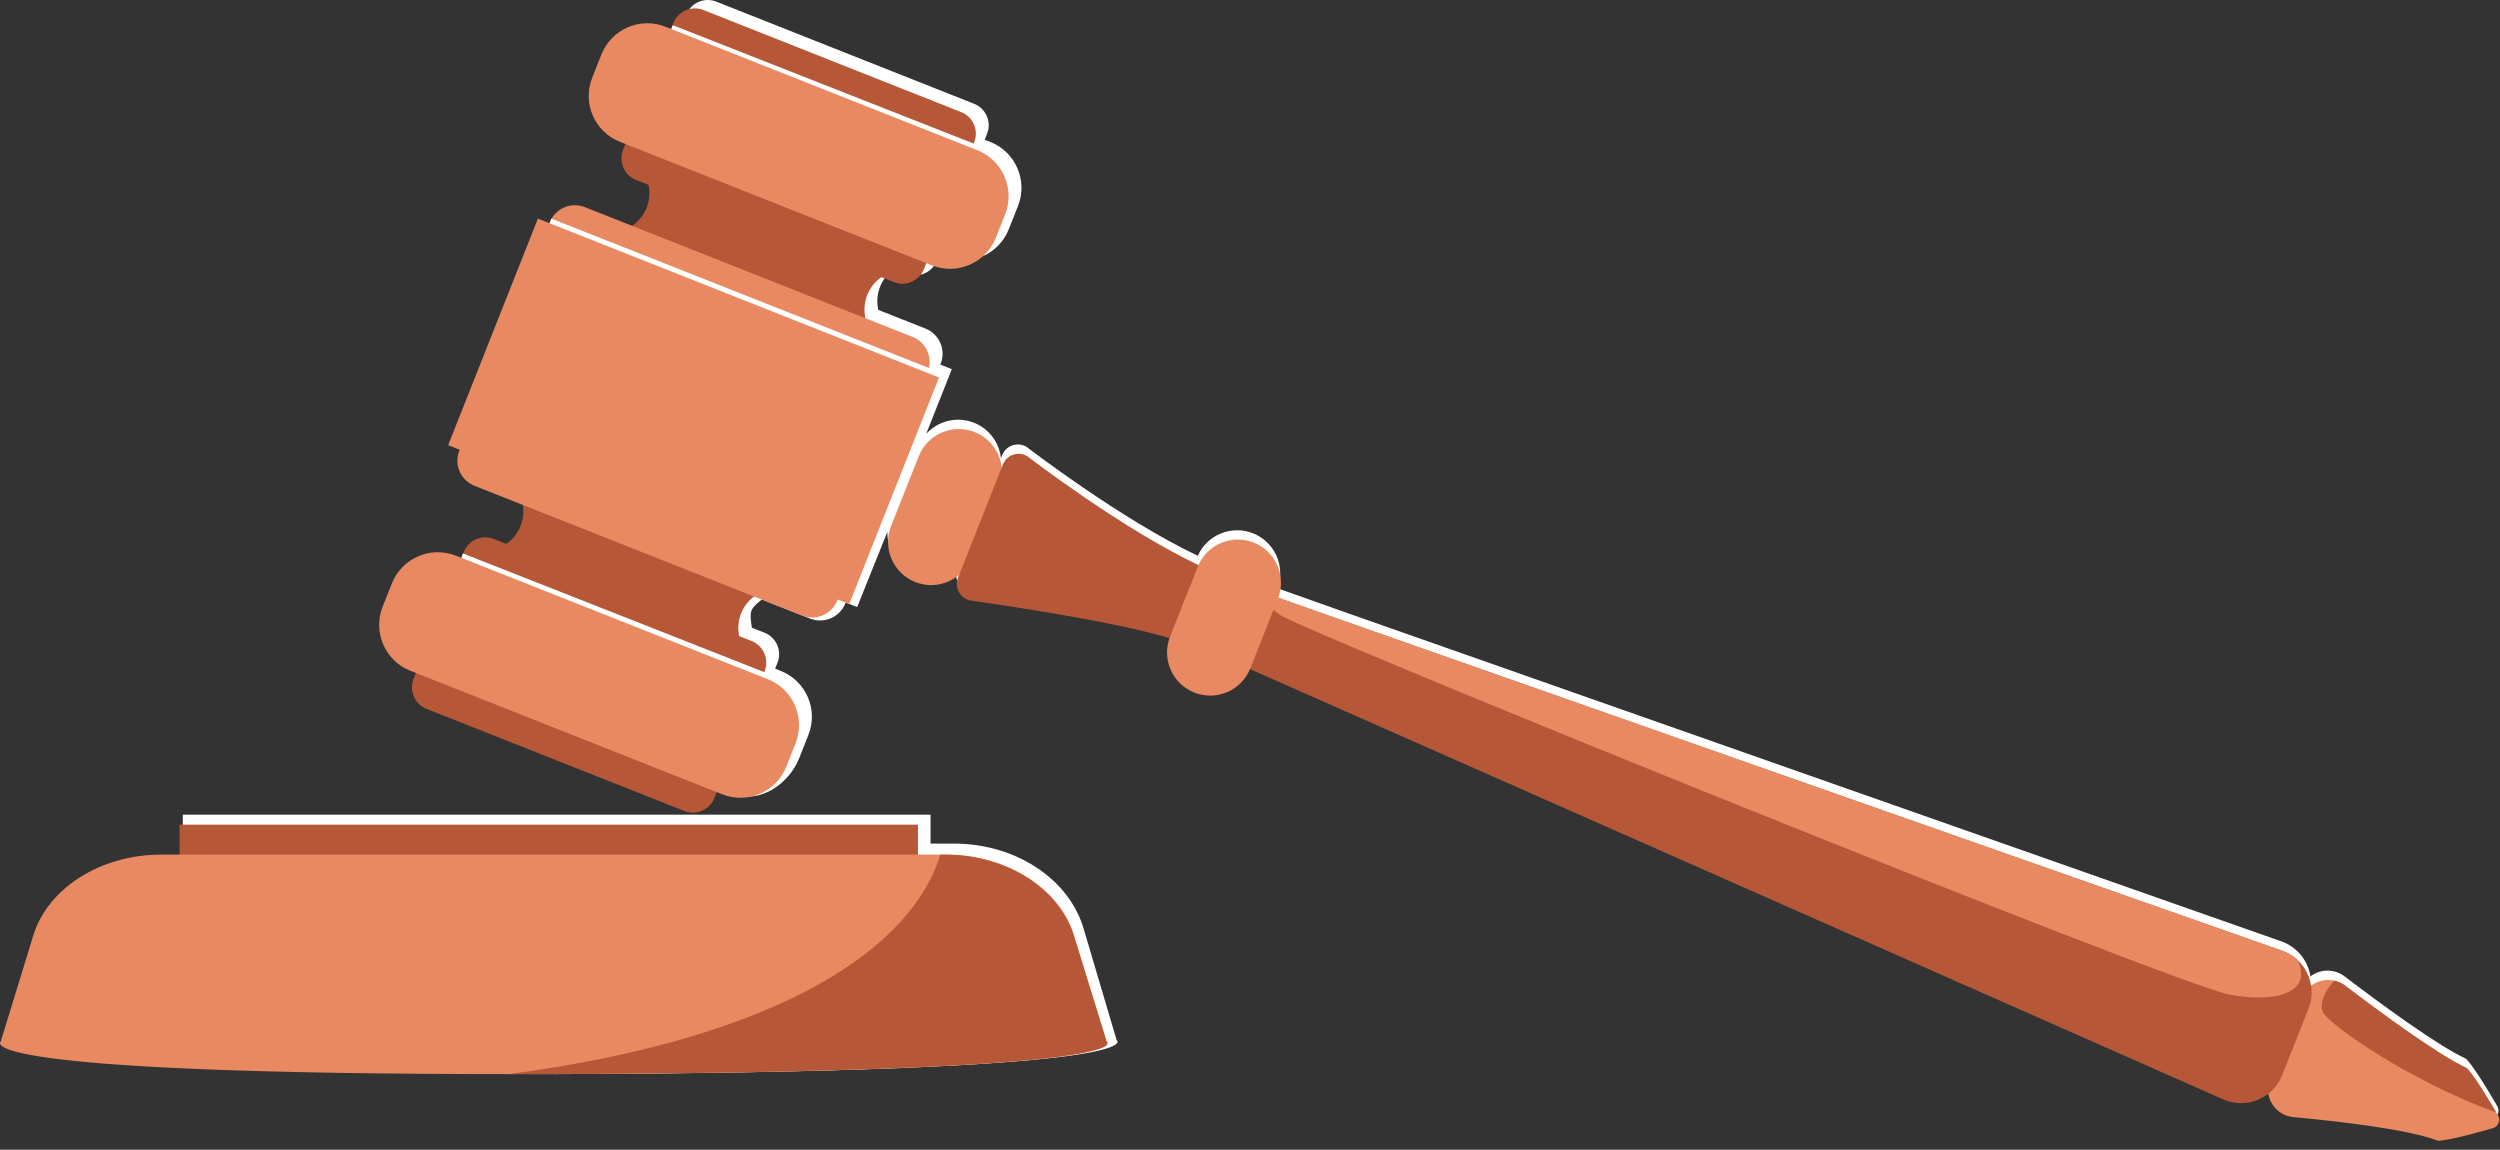
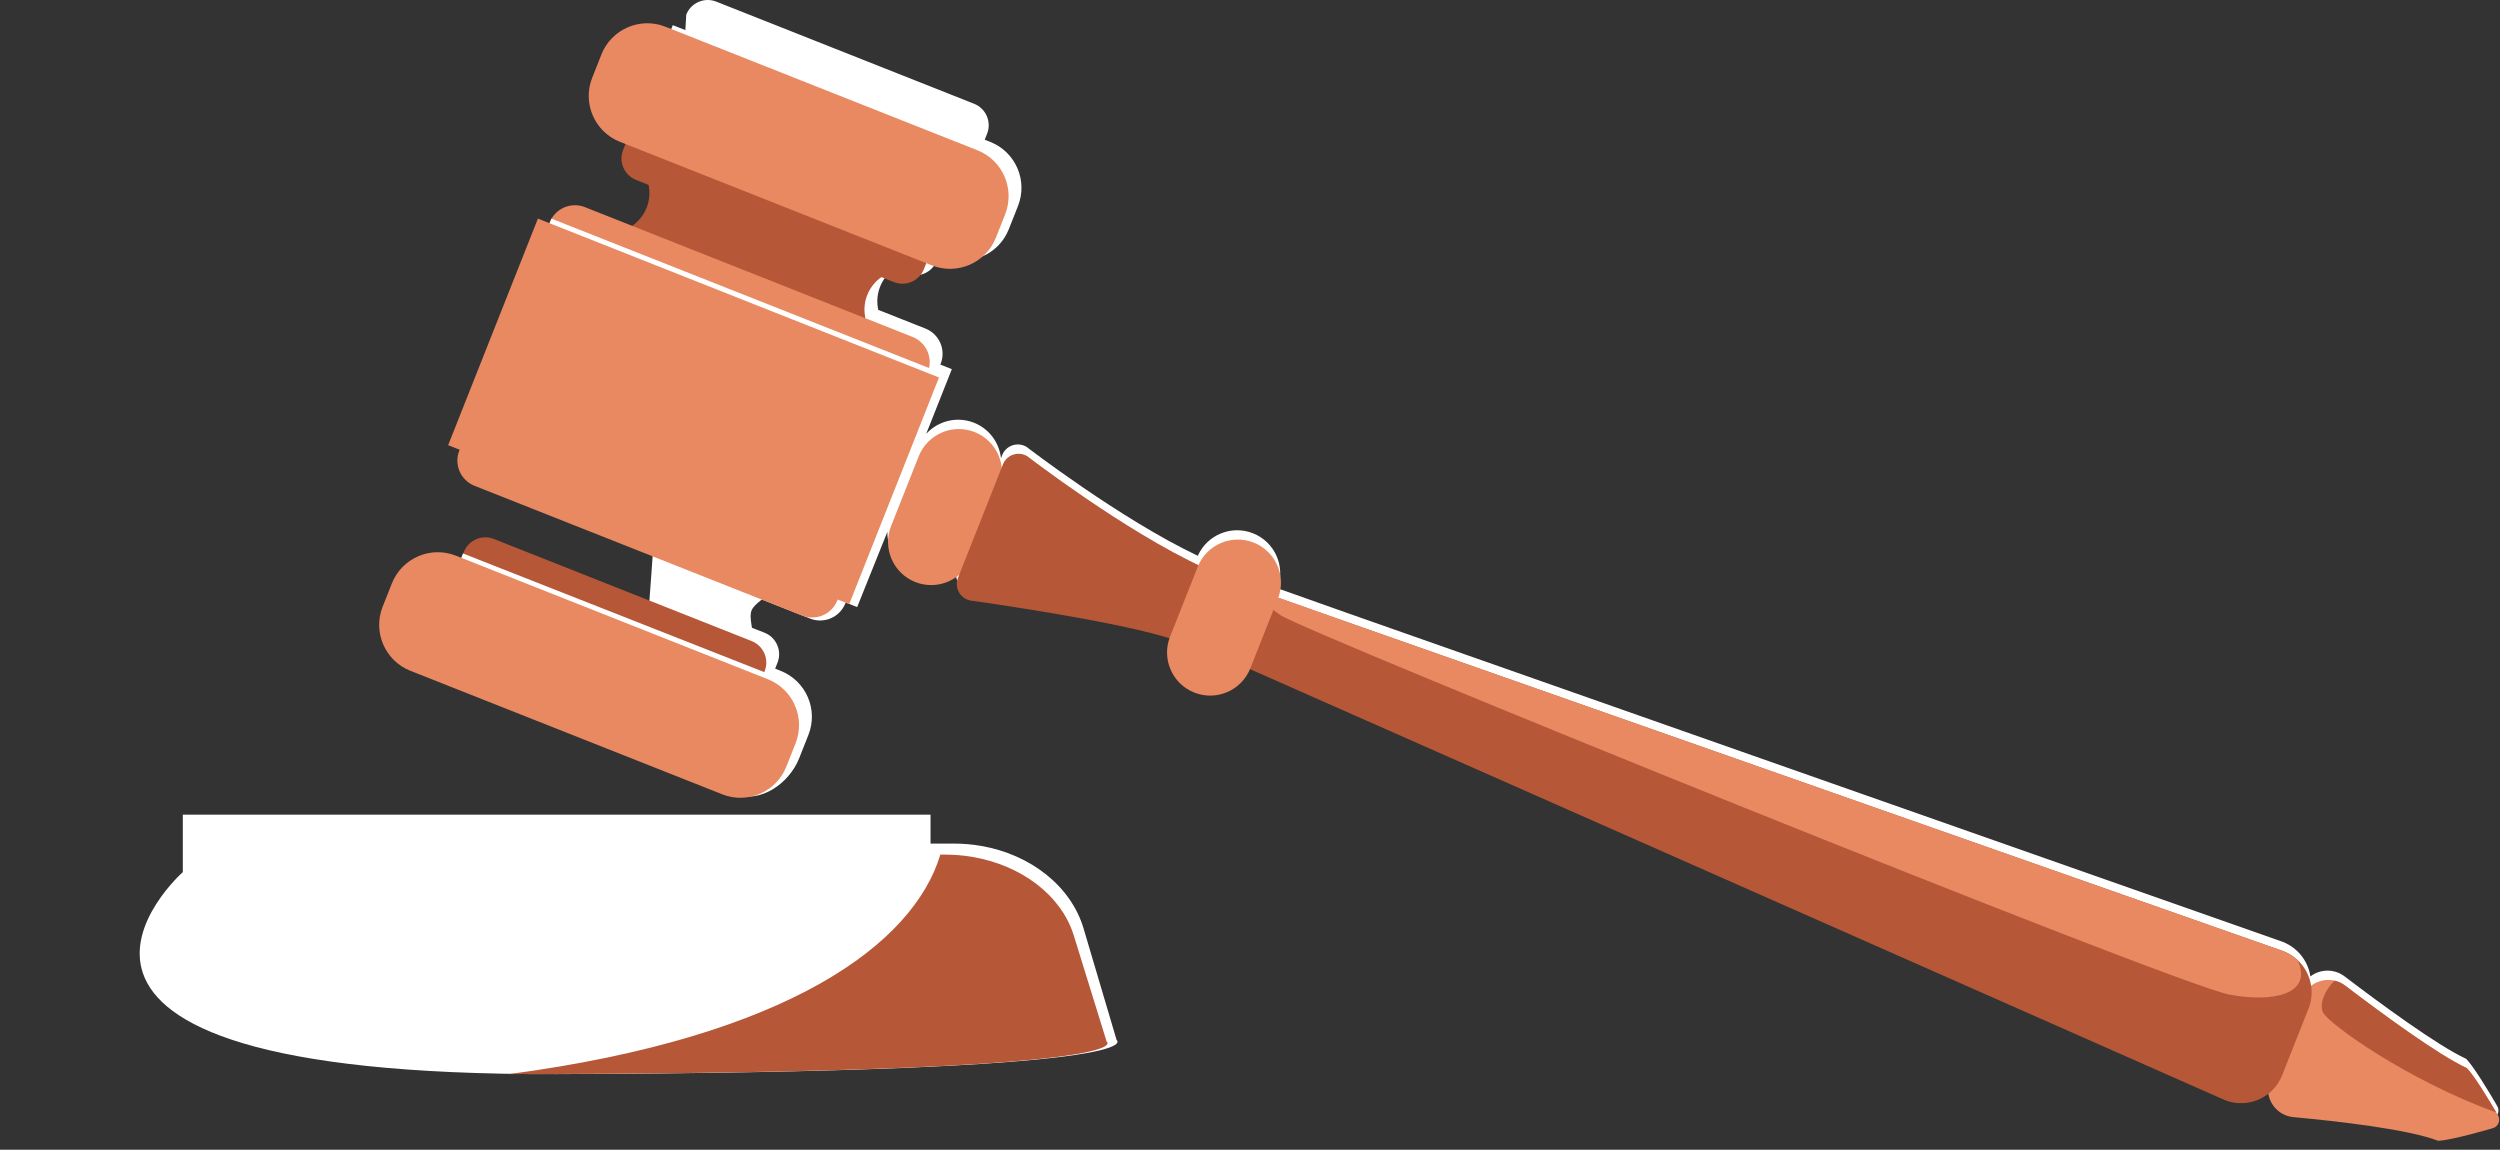
<svg xmlns="http://www.w3.org/2000/svg" width="187" height="86" viewBox="0 0 187 86" fill="none">
  <rect x="0" y="0" width="187" height="86" fill="#333333" stroke="none" />
  <path d="M186.776 82.703C186.776 82.703 186.738 82.635 186.669 82.521C186.484 82.198 186.067 81.496 185.622 80.801C185.545 80.681 185.468 80.559 185.389 80.441C185.049 79.923 184.711 79.449 184.468 79.2C182.322 78.214 178.003 75.034 175.372 73.031C175.124 72.844 174.852 72.72 174.574 72.656C173.96 72.513 173.312 72.657 172.819 73.035C172.708 72.303 172.351 71.622 171.803 71.113C171.51 70.839 171.163 70.616 170.769 70.457L101.209 46.005L101.198 46.002L95.562 44.004C96.166 42.365 95.358 40.537 93.725 39.89C92.112 39.251 90.296 40.005 89.595 41.573C83.786 38.818 76.805 33.439 76.805 33.439C76.14 33.019 75.257 33.306 74.966 34.038L74.873 34.272C74.746 33.122 74.006 32.078 72.855 31.622C71.569 31.113 70.155 31.489 69.278 32.456L71.197 27.613L70.337 27.272L70.362 27.21C70.775 26.168 70.264 24.989 69.223 24.576L65.688 23.176L65.656 22.963C65.501 21.908 65.925 20.851 66.766 20.194L66.885 20.1L67.828 20.473C68.716 20.825 69.72 20.39 70.072 19.503L70.248 19.059L70.662 19.223C72.558 19.974 74.704 19.046 75.456 17.15L76.146 15.408C76.897 13.512 75.969 11.366 74.073 10.615L73.658 10.45L73.834 10.006C74.186 9.119 73.751 8.114 72.863 7.762L53.576 0.122C52.688 -0.23 51.684 0.205 51.332 1.093C51.332 1.093 48.315 54.679 47.439 56.521L54.949 59.386C56.845 60.137 59.029 58.611 59.779 56.716L60.469 54.973C61.22 53.078 60.292 50.932 58.396 50.18L57.982 50.016L58.157 49.572C58.509 48.684 58.075 47.68 57.187 47.328L56.244 46.955L56.221 46.804C56.057 45.75 56.107 45.539 56.943 44.877L56.989 44.841L60.597 46.27C61.639 46.682 62.819 46.172 63.231 45.131L63.256 45.07L64.116 45.411L66.376 39.78C66.353 41.085 67.126 42.328 68.411 42.838C69.561 43.293 70.817 43.041 71.697 42.289L71.604 42.523C71.315 43.255 71.761 44.07 72.534 44.219C72.534 44.219 83.218 45.696 87.425 47.045C91.655 48.52 166.36 81.584 166.36 81.584C167.492 82.033 168.722 81.813 169.618 81.113C169.768 82.012 170.502 82.77 171.499 82.862C174.79 83.165 180.082 83.764 182.314 84.631C183.356 84.59 186.379 83.699 186.379 83.699C186.822 83.596 187.029 83.081 186.777 82.702L186.776 82.703Z" fill="white" />
-   <path d="M72.119 12.532L49.618 3.619L50.37 1.719C50.722 0.832 51.727 0.397 52.615 0.749L71.902 8.389C72.79 8.741 73.225 9.745 72.873 10.633L72.12 12.533L72.119 12.532Z" fill="#B65737" />
  <path d="M64.786 24.215L46.96 17.154L47.441 16.776C48.281 16.118 48.701 15.059 48.544 14.005L48.452 13.388L66.279 20.449L65.803 20.82C64.963 21.477 64.539 22.534 64.694 23.59L64.786 24.216V24.215Z" fill="#B65737" />
  <path d="M69.862 18.23L47.361 9.317L46.608 11.217C46.256 12.104 46.691 13.109 47.578 13.461L66.866 21.101C67.754 21.453 68.758 21.018 69.11 20.13L69.863 18.231L69.862 18.23Z" fill="#B65737" />
-   <path d="M56.845 44.26L39.019 37.199L39.111 37.804C39.271 38.859 38.853 39.918 38.016 40.579L37.526 40.965L55.352 48.026L55.261 47.431C55.097 46.377 55.513 45.316 56.349 44.653L56.845 44.259V44.26Z" fill="#B65737" />
  <path d="M50.324 1.883L50.142 2.345L72.669 11.209L72.851 10.746L50.324 1.883Z" fill="white" />
  <path d="M69.7 19.849L46.37 10.608C44.474 9.858 43.546 7.712 44.297 5.815L44.987 4.073C45.738 2.177 47.883 1.249 49.78 2L73.111 11.241C75.007 11.991 75.935 14.137 75.184 16.034L74.494 17.776C73.743 19.672 71.597 20.6 69.7 19.849Z" fill="#E88962" />
-   <path d="M31.687 48.882L54.189 57.795L53.436 59.694C53.085 60.581 52.08 61.016 51.193 60.665L31.906 53.025C31.019 52.674 30.584 51.668 30.935 50.781L31.688 48.882L31.687 48.882Z" fill="#B65737" />
  <path d="M36.94 40.314L56.227 47.954C57.114 48.305 57.549 49.311 57.198 50.198L56.446 52.097L33.943 43.184L34.696 41.285C35.047 40.398 36.053 39.963 36.94 40.314L36.94 40.314Z" fill="#B65737" />
  <path d="M34.633 41.399L34.451 41.861L57.014 50.748L57.196 50.286L34.633 41.399Z" fill="white" />
  <path d="M57.436 50.807L34.105 41.566C32.21 40.815 30.064 41.743 29.312 43.639L28.622 45.381C27.871 47.277 28.799 49.423 30.695 50.175L54.025 59.415C55.921 60.166 58.067 59.238 58.819 57.342L59.509 55.6C60.26 53.704 59.332 51.558 57.436 50.807Z" fill="#E88962" />
  <path d="M60.003 46.046L35.494 36.338C34.452 35.925 33.942 34.746 34.355 33.704L41.119 16.633C41.531 15.591 42.71 15.081 43.752 15.494L68.261 25.202C69.303 25.615 69.813 26.794 69.4 27.836L62.636 44.907C62.224 45.949 61.045 46.459 60.003 46.046Z" fill="#E88962" />
  <path d="M69.36 28.01L41.064 16.815L41.245 16.353L69.542 27.547L69.36 28.01Z" fill="white" />
  <path d="M70.237 28.237L40.235 16.353L33.521 33.301L63.523 45.185L70.237 28.237Z" fill="#E88962" />
  <path d="M186.433 84.398C186.433 84.398 183.41 85.29 182.368 85.331C180.135 84.464 174.845 83.865 171.553 83.562C170.556 83.47 169.821 82.712 169.671 81.812C169.612 81.452 169.645 81.069 169.794 80.695L171.475 76.454L171.538 76.294L172.197 74.627C172.343 74.255 172.582 73.953 172.873 73.731C173.367 73.354 174.015 73.209 174.629 73.352C174.906 73.415 175.179 73.539 175.426 73.728C178.057 75.731 182.375 78.911 184.522 79.897C184.766 80.147 185.104 80.62 185.444 81.137C185.523 81.256 185.599 81.378 185.676 81.497C186.121 82.192 186.538 82.894 186.724 83.217C186.794 83.332 186.831 83.399 186.831 83.399C187.082 83.778 186.876 84.292 186.433 84.396V84.398Z" fill="#E88962" />
  <path d="M68.464 43.537C66.807 42.881 65.997 41.006 66.653 39.349L68.72 34.132C69.376 32.475 71.252 31.665 72.909 32.321C74.566 32.977 75.376 34.852 74.72 36.509L72.653 41.726C71.997 43.383 70.121 44.194 68.464 43.537Z" fill="#E88962" />
  <path d="M87.827 47.862C83.897 46.482 72.586 44.919 72.586 44.919C71.813 44.77 71.367 43.955 71.657 43.223L75.02 34.736C75.309 34.004 76.193 33.717 76.859 34.137C76.859 34.137 84.11 39.725 89.981 42.427C90.434 43.817 89.173 47.288 87.828 47.862H87.827Z" fill="#B65737" />
  <path d="M172.677 75.444L172.236 76.556L172.18 76.7L170.704 80.43C170.48 80.995 170.118 81.464 169.671 81.813C168.775 82.514 167.545 82.733 166.413 82.285L93.498 50.051L92.556 49.636L94.641 44.374L95.611 44.716L95.824 44.792L101.25 46.7L101.261 46.703L170.821 71.155C171.215 71.314 171.563 71.537 171.856 71.811C172.405 72.32 172.761 73.001 172.872 73.733C172.958 74.293 172.9 74.88 172.677 75.445V75.444Z" fill="#B65737" />
  <path d="M166.755 74.395C162.637 73.617 97.754 47.341 95.794 46.024C94.585 45.211 94.814 44.91 95.232 44.565L101.251 46.699L101.262 46.702L170.822 71.154C171.216 71.312 171.564 71.536 171.857 71.81C173.043 74.363 170.041 75.017 166.755 74.395H166.755Z" fill="#E88962" />
  <path d="M89.334 51.804C87.677 51.148 86.867 49.273 87.523 47.616L89.59 42.399C90.246 40.742 92.122 39.931 93.779 40.587C95.436 41.244 96.246 43.119 95.59 44.776L93.523 49.993C92.867 51.65 90.991 52.461 89.334 51.804Z" fill="#E88962" />
  <path d="M186.723 83.219C180.048 80.784 174.198 76.599 173.764 75.732C173.485 75.172 173.824 74.134 174.628 73.353C174.905 73.416 175.178 73.54 175.425 73.729C178.056 75.732 182.374 78.912 184.521 79.897C184.766 80.147 185.103 80.621 185.443 81.138C185.522 81.257 185.598 81.379 185.675 81.498C186.12 82.193 186.537 82.895 186.723 83.218V83.219Z" fill="#B65737" />
  <path d="M83.523 77.796L81.054 69.459C80.118 66.289 77.097 63.92 73.4 63.276C72.737 63.16 72.056 63.1 71.358 63.1H69.604V60.938H13.675V65.234C13.675 65.234 -3.544 80.476 41.577 80.343C87.153 80.208 83.523 77.796 83.523 77.796Z" fill="white" />
-   <path d="M68.664 61.685H13.434V65.417H68.664V61.685Z" fill="#B65737" />
-   <path d="M41.353 80.339C40.345 80.343 39.361 80.344 38.4 80.344C-3.062 80.352 0.053 77.914 0.053 77.914L2.489 69.977C3.582 66.421 7.53 63.924 12.065 63.924H70.765C71.454 63.924 72.127 63.981 72.78 64.091C76.432 64.707 79.415 66.961 80.34 69.978L82.777 77.915C82.777 77.915 86.362 80.211 41.353 80.339Z" fill="#E88962" />
+   <path d="M68.664 61.685H13.434H68.664V61.685Z" fill="#B65737" />
  <path d="M41.039 80.339C40.023 80.343 39.032 80.344 38.064 80.344C59.043 77.56 68.335 70.579 70.338 63.924H70.673C71.367 63.924 72.046 63.981 72.704 64.091C76.383 64.707 79.389 66.961 80.321 69.978L82.777 77.914C82.777 77.914 86.388 80.21 41.039 80.338V80.339Z" fill="#B65737" />
</svg>